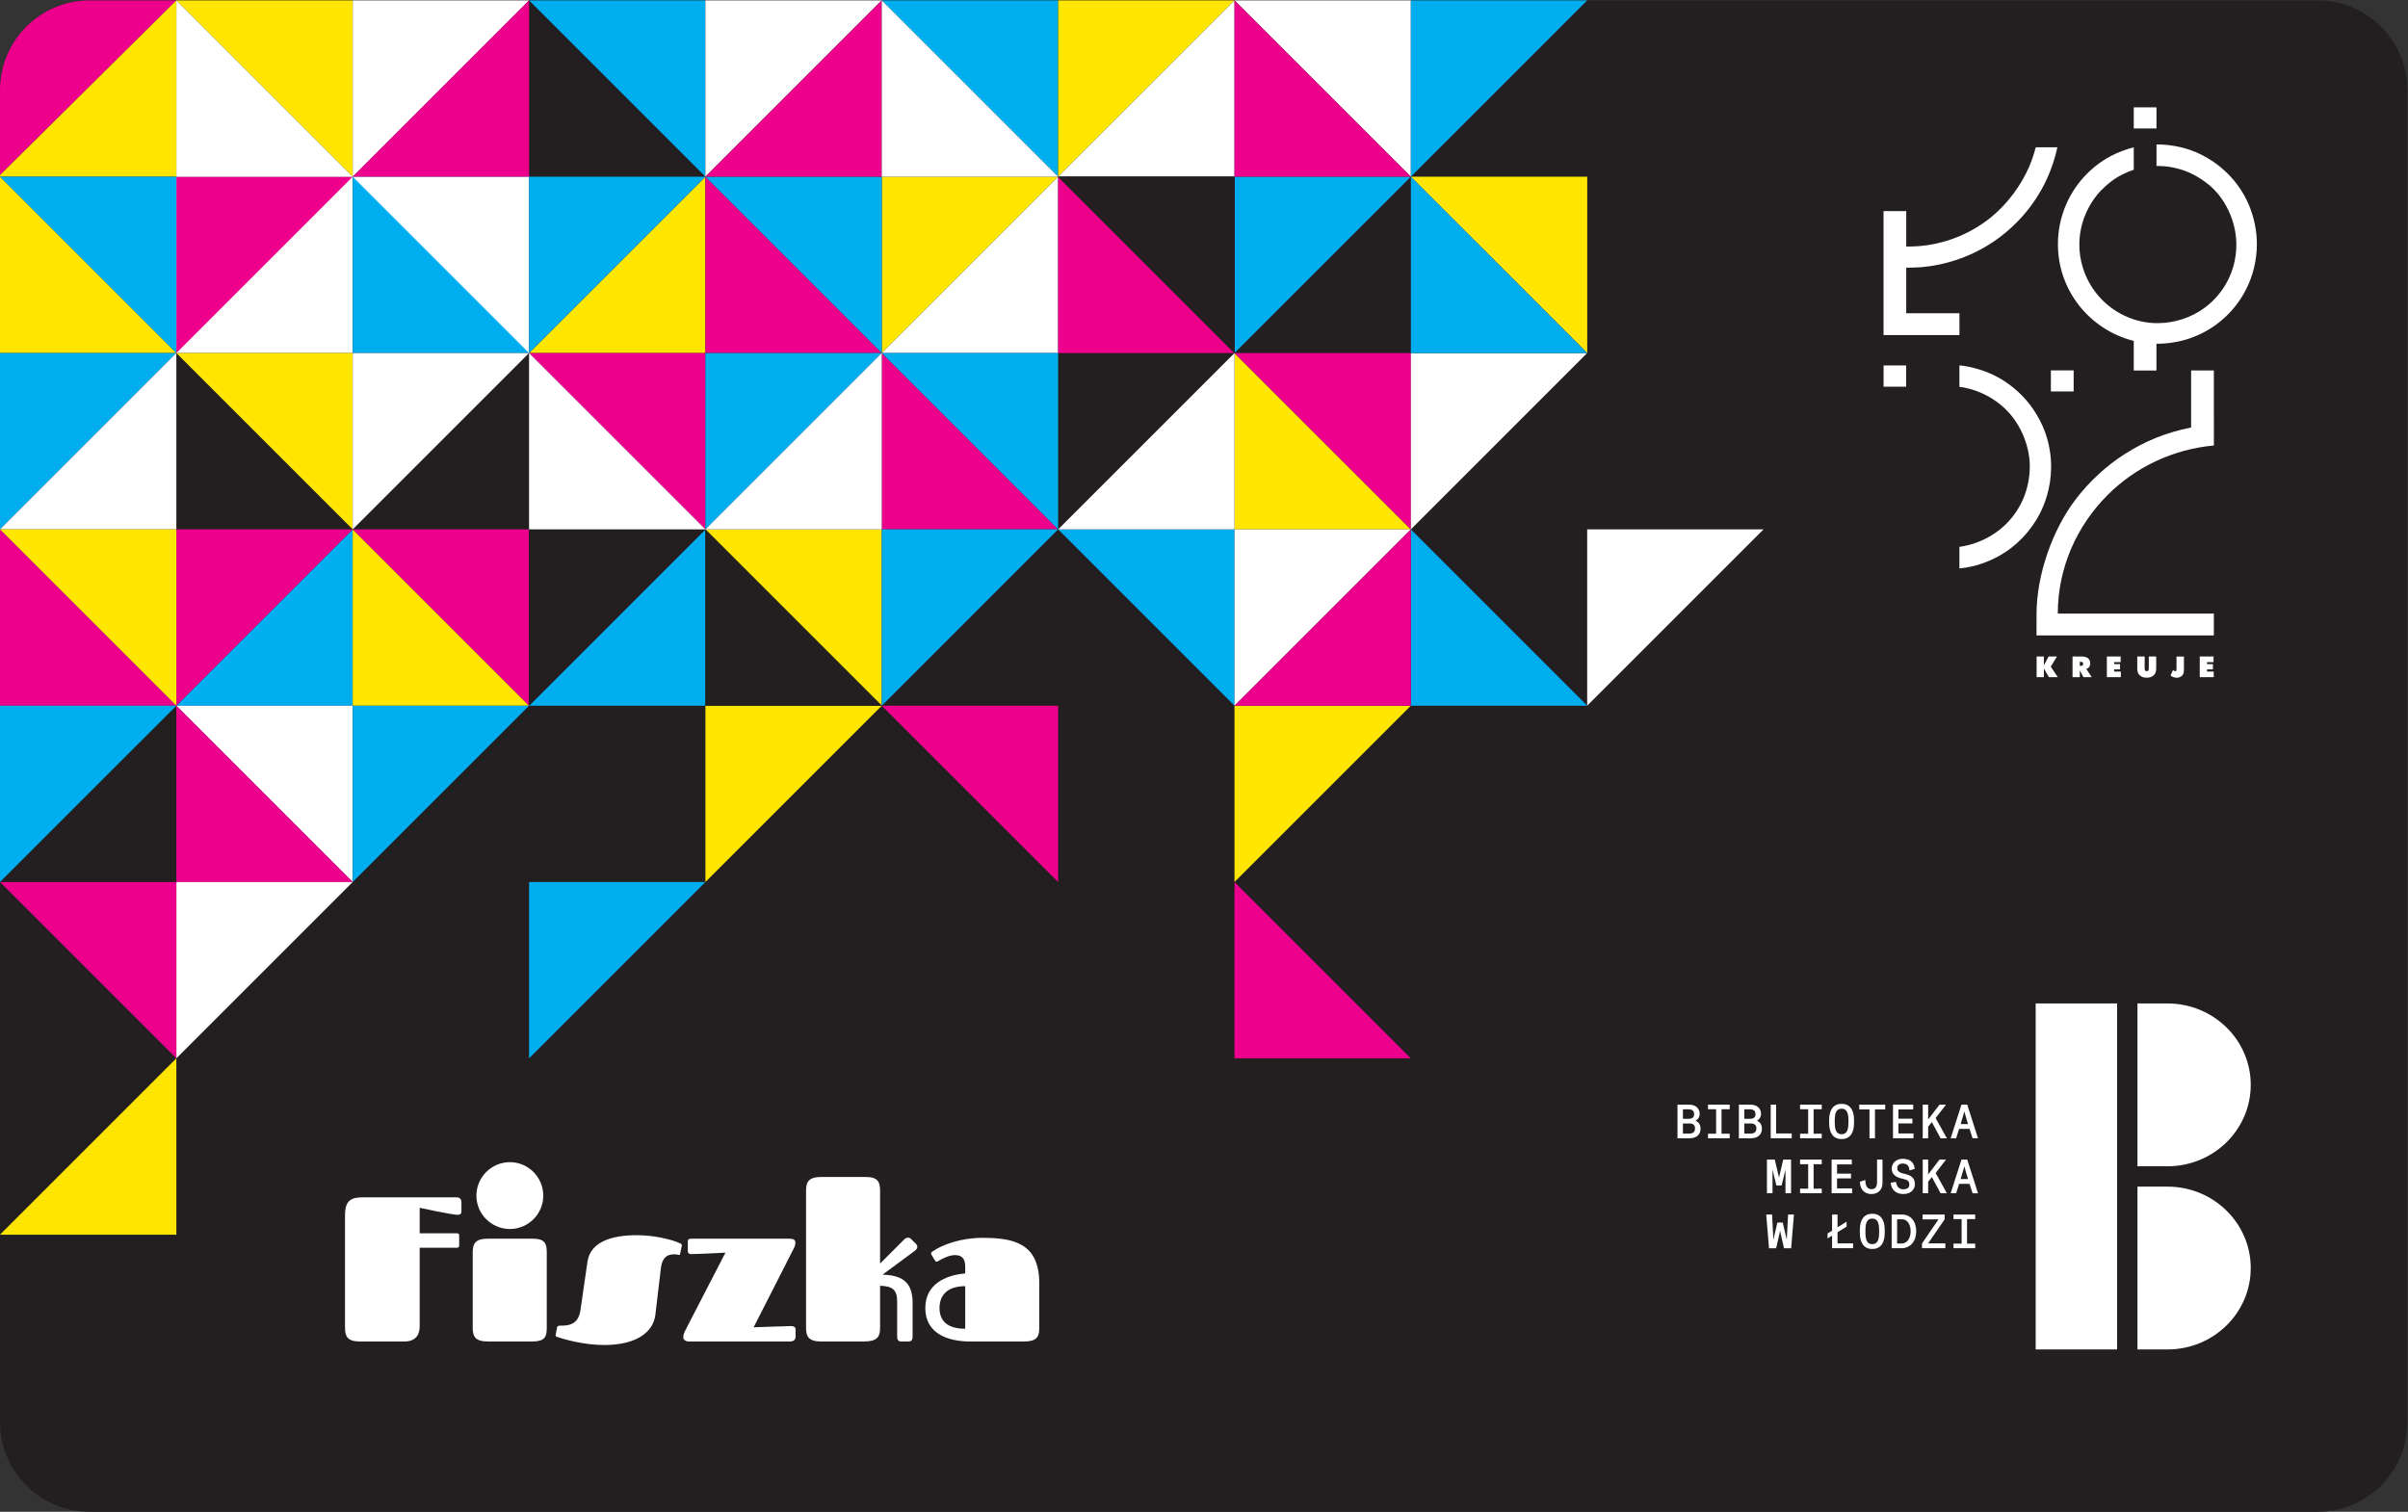
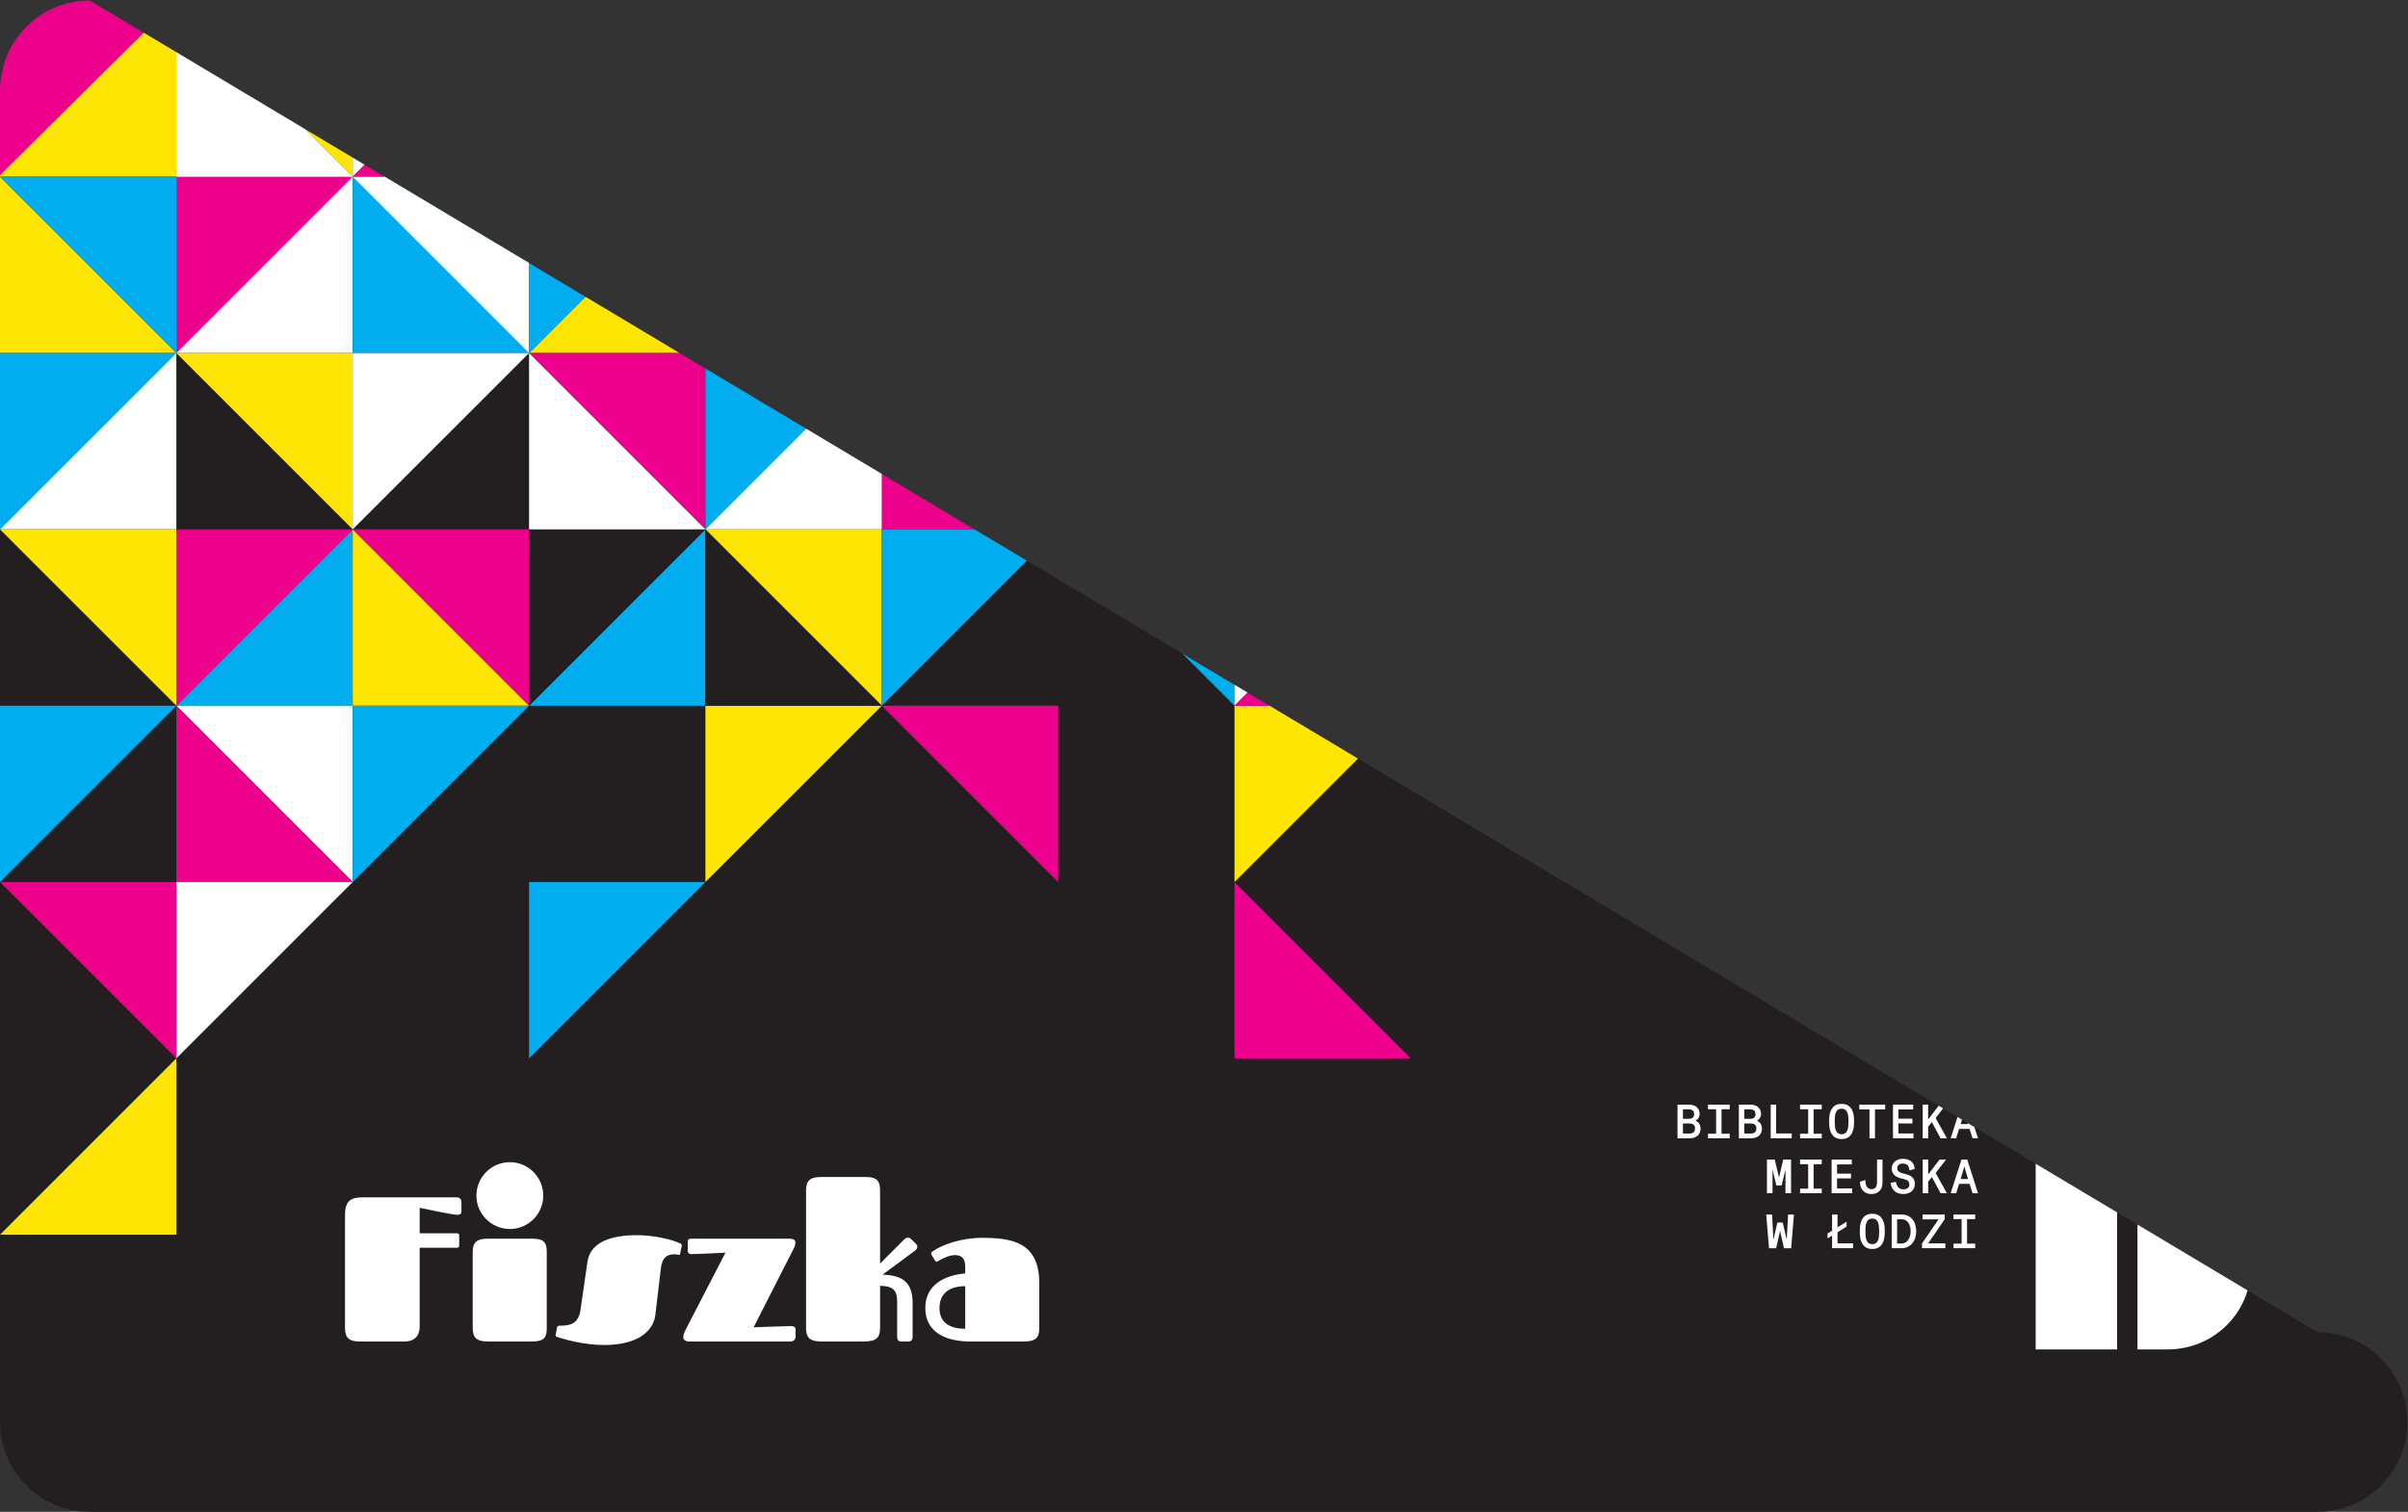
<svg xmlns="http://www.w3.org/2000/svg" viewBox="0 0 325.04 204.095" height="204.095" width="325.04" xml:space="preserve" id="svg2" version="1.1">
  <rect x="0" y="0" width="325.04" height="204.095" fill="#333333" stroke="none" />
  <defs id="defs6">
    <clipPath id="clipPath18" clipPathUnits="userSpaceOnUse">
-       <path id="path16" d="M 9.09,153.071 C 4.07,153.071 0,149.001 0,143.98 v 0 V 9.091 C 0,4.07 4.07,0 9.09,0 v 0 h 225.599 c 5.021,0 9.09,4.07 9.09,9.091 v 0 134.889 c 0,5.021 -4.069,9.091 -9.09,9.091 v 0 z" />
+       <path id="path16" d="M 9.09,153.071 C 4.07,153.071 0,149.001 0,143.98 v 0 V 9.091 C 0,4.07 4.07,0 9.09,0 v 0 h 225.599 c 5.021,0 9.09,4.07 9.09,9.091 c 0,5.021 -4.069,9.091 -9.09,9.091 v 0 z" />
    </clipPath>
  </defs>
  <g transform="matrix(1.333,0,0,-1.333,0,204.095)" id="g10">
    <g id="g12">
      <g clip-path="url(#clipPath18)" id="g14">
        <path id="path20" style="fill:#231f20;fill-opacity:1;fill-rule:nonzero;stroke:none" d="M -8.493,-9.354 H 253.745 V 161.574 H -8.493 Z" />
        <g transform="translate(42.498,18.766)" id="g22">
          <path id="path24" style="fill:#ffffff;fill-opacity:1;fill-rule:nonzero;stroke:none" d="M 0,0 C 0,-0.604 -0.229,-1.521 -1.542,-1.521 H -6.02 c -1.27,0 -1.541,0.48 -1.541,1.417 V 11.31 c 0,1.562 0.75,1.77 1.854,1.77 h 9.435 c 0.334,0 0.5,-0.187 0.5,-0.5 V 11.643 C 4.228,11.372 4.041,11.31 3.812,11.31 3.291,11.31 0,12.018 0,12.018 V 9.436 h 3.791 c 0.146,0 0.208,-0.084 0.208,-0.209 V 8.206 C 3.999,8.04 3.916,7.978 3.791,7.978 H 0 Z m 9.14,16.642 c 1.854,0 3.375,-1.521 3.375,-3.395 0,-1.854 -1.521,-3.375 -3.375,-3.375 -1.875,0 -3.395,1.521 -3.395,3.375 0,1.874 1.52,3.395 3.395,3.395 M 5.37,7.478 c 0,0.937 0.271,1.416 1.562,1.416 h 4.458 c 1.27,0 1.479,-0.438 1.479,-1.416 v -7.603 c 0,-0.937 -0.209,-1.395 -1.479,-1.395 H 6.932 c -1.291,0 -1.562,0.479 -1.562,1.416 z m 21.014,0.937 c 0.062,-0.021 0.167,-0.062 0.167,-0.209 0,-0.041 -0.021,-0.125 -0.042,-0.187 L 26.384,7.415 C 26.363,7.248 26.322,7.248 26.28,7.248 c -0.063,0 -0.292,0.063 -0.5,0.063 -0.771,0 -1.229,-0.375 -1.354,-1.396 L 23.864,1.166 c -0.209,-1.666 -1.812,-3.041 -5.186,-3.041 -2.125,0 -4.124,0.604 -4.749,0.812 -0.104,0.042 -0.167,0.063 -0.167,0.188 0,0.042 0.021,0.125 0.042,0.208 l 0.104,0.562 c 0.021,0.105 0.083,0.188 0.271,0.188 0.895,0 1.874,0.062 2.103,1.583 l 0.708,4.895 c 0.313,2.083 2.583,2.687 4.999,2.687 1.75,0 3.562,-0.437 4.395,-0.833 m 0.767,0.146 c 0,0.229 0.062,0.333 0.375,0.333 h 9.831 c 0.5,0 0.687,-0.104 0.687,-0.417 0,-0.187 -0.062,-0.395 -0.187,-0.624 l -4.041,-7.936 c 0,0 3.354,0.125 3.77,0.125 0.229,0 0.479,-0.062 0.479,-0.334 V -1.02 c 0,-0.25 -0.125,-0.5 -0.583,-0.5 H 27.276 c -0.396,0 -0.583,0.208 -0.583,0.417 0,0.27 0.083,0.478 0.312,0.916 l 3.958,7.665 c 0,0 -2.77,-0.146 -3.458,-0.146 -0.146,0 -0.354,0.042 -0.354,0.312 z m 11.974,5.165 c 0,0.937 0.271,1.417 1.562,1.417 h 4.457 c 1.25,0 1.479,-0.48 1.479,-1.417 V 6.373 l 2.437,2.438 c 0.146,0.145 0.292,0.187 0.396,0.187 0.125,0 0.229,-0.062 0.312,-0.146 l 0.521,-0.521 c 0.062,-0.083 0.104,-0.166 0.104,-0.27 0,-0.125 -0.083,-0.292 -0.333,-0.458 L 46.873,5.249 c 2.27,-0.062 3.041,-1 3.041,-2.875 v -3.415 c 0,-0.459 -0.25,-0.479 -0.5,-0.479 h -0.646 c -0.354,0 -0.416,0.25 -0.416,0.479 v 3.52 c 0,1.228 -0.438,1.603 -1.729,1.645 v -4.249 c 0,-0.937 -0.291,-1.395 -1.666,-1.395 h -4.27 c -1.291,0 -1.562,0.479 -1.562,1.416 z M 52.639,1.874 c 0,-1.166 0.646,-2.104 2.604,-2.104 v 4.312 c -1.958,0 -2.604,-1.062 -2.604,-2.208 m 3.103,-3.395 c -2.207,0 -4.54,0.771 -4.54,3.395 0,2.354 1.958,3.313 4.041,3.5 v 0.687 c 0,1.062 -0.603,1.167 -1.063,1.167 -0.562,0 -1.249,-0.355 -1.603,-0.563 -0.084,-0.062 -0.167,-0.104 -0.23,-0.104 -0.062,0 -0.104,0.021 -0.166,0.125 l -0.334,0.542 c -0.041,0.062 -0.062,0.125 -0.062,0.166 0,0.104 0.104,0.187 0.187,0.229 0.917,0.646 2.833,1.354 4.978,1.354 3.062,0 5.791,-0.458 5.791,-4.582 v -4.541 c 0,-0.917 -0.271,-1.375 -1.562,-1.375 z" />
        </g>
        <g transform="translate(170.419,39.798)" id="g26">
          <path id="path28" style="fill:#ffffff;fill-opacity:1;fill-rule:nonzero;stroke:none" d="M 0,0 V 0.962 H 0.557 C 0.944,0.962 1.133,0.801 1.133,0.469 1.133,0.268 1.072,0 0.557,0 Z m 1.226,-0.969 c 0,-0.241 -0.104,-0.529 -0.595,-0.529 H 0 v 1.026 h 0.678 c 0.452,0 0.548,-0.27 0.548,-0.497 m 0.045,0.776 c 0.267,0.135 0.421,0.385 0.421,0.695 0,0.22 -0.081,0.936 -1.13,0.936 h -1.113 v -3.412 h 1.21 c 0.83,0 1.126,0.498 1.126,0.964 0,0.398 -0.188,0.692 -0.514,0.817 M 2.538,0.971 H 3.359 V -1.507 H 2.538 v -0.466 h 2.197 v 0.466 H 3.909 V 0.971 H 4.735 V 1.439 H 2.538 Z M 6.215,0 V 0.962 H 6.772 C 7.159,0.962 7.348,0.801 7.348,0.469 7.348,0.268 7.287,0 6.772,0 Z m 1.226,-0.969 c 0,-0.241 -0.104,-0.529 -0.595,-0.529 H 6.215 v 1.026 h 0.678 c 0.452,0 0.548,-0.27 0.548,-0.497 m 0.045,0.776 c 0.267,0.135 0.421,0.385 0.421,0.695 0,0.22 -0.081,0.936 -1.13,0.936 H 5.664 v -3.412 h 1.21 c 0.83,0 1.126,0.498 1.126,0.964 0,0.398 -0.188,0.692 -0.514,0.817 m 3.529,-1.291 H 9.439 V 1.439 H 8.887 v -3.412 h 2.128 z m 0.846,2.455 h 0.82 v -2.478 h -0.82 v -0.466 h 2.196 v 0.466 h -0.825 v 2.478 h 0.825 v 0.468 h -2.196 z m 4.898,-1.387 c 0,-0.793 -0.214,-1.146 -0.693,-1.146 -0.477,0 -0.691,0.353 -0.691,1.146 v 0.297 c 0,0.792 0.214,1.145 0.691,1.145 0.479,0 0.693,-0.353 0.693,-1.145 z m -0.693,1.933 c -0.813,0 -1.26,-0.581 -1.26,-1.636 v -0.297 c 0,-1.056 0.447,-1.637 1.26,-1.637 0.814,0 1.261,0.581 1.261,1.637 v 0.297 c 0,1.055 -0.447,1.636 -1.261,1.636 m 1.791,-0.569 h 1.034 v -2.922 h 0.556 v 2.922 h 1.034 v 0.49 h -2.624 z m 5.491,-2.432 h -1.527 v 1.017 h 1.415 v 0.481 h -1.415 v 0.934 h 1.495 v 0.491 h -2.045 v -3.412 h 2.077 z m 3.295,2.922 h -0.658 l -1.153,-1.507 v 1.507 h -0.551 v -3.412 h 0.551 v 1.179 l 0.375,0.461 0.866,-1.609 0.017,-0.031 h 0.638 l -1.139,2.049 z m 1.477,-1.971 c 0.164,0.519 0.29,0.952 0.376,1.293 0.087,-0.349 0.214,-0.789 0.373,-1.293 z m -0.154,-0.49 h 1.057 l 0.293,-0.909 0.013,-0.041 h 0.553 L 28.8,1.398 28.787,1.439 h -0.58 l -1.071,-3.334 -0.025,-0.078 h 0.553 z M 9.072,-5.435 c 0,0.097 0,0.205 -10e-4,0.314 0.023,-0.115 0.047,-0.221 0.065,-0.296 l 0.315,-1.289 0.012,-0.045 h 0.53 l 0.325,1.333 c 0.02,0.074 0.043,0.179 0.066,0.295 v -0.312 -2.104 h 0.565 v 3.412 H 10.157 L 9.74,-5.897 9.728,-5.957 c -0.005,0.02 -0.009,0.042 -0.012,0.062 L 9.3,-4.127 H 8.507 v -3.412 h 0.565 z m 2.789,0.84 h 0.82 v -2.478 h -0.82 v -0.466 h 2.196 v 0.466 h -0.825 v 2.478 h 0.825 v 0.468 h -2.196 z m 5.238,-0.022 v 0.49 h -2.043 v -3.412 h 2.077 v 0.49 h -1.527 v 1.016 h 1.415 v 0.481 h -1.415 v 0.935 z m 0.827,-1.758 v -0.043 c 0,-0.598 0.355,-1.2 1.147,-1.2 0.701,0 1.135,0.434 1.135,1.136 v 2.355 h -0.551 v -2.259 c 0,-0.506 -0.18,-0.742 -0.567,-0.742 -0.385,0 -0.616,0.319 -0.616,0.854 v 0.083 z m 4.392,-1.243 c 0.808,0 1.169,0.505 1.169,1.006 0,0.676 -0.456,0.887 -0.902,1.003 l -0.421,0.111 c -0.14,0.04 -0.463,0.167 -0.463,0.499 0,0.141 0.055,0.47 0.562,0.47 0.282,0 0.626,-0.11 0.668,-0.627 l 0.006,-0.073 0.531,0.153 -0.004,0.051 c -0.061,0.63 -0.492,0.976 -1.215,0.976 -0.72,0 -1.108,-0.508 -1.108,-0.987 0,-0.483 0.296,-0.82 0.856,-0.972 l 0.44,-0.115 c 0.258,-0.069 0.489,-0.163 0.489,-0.55 0,-0.404 -0.383,-0.465 -0.612,-0.465 -0.502,0 -0.679,0.38 -0.739,0.699 l -0.011,0.06 -0.532,-0.107 0.008,-0.057 c 0.098,-0.683 0.564,-1.075 1.278,-1.075 m 4.325,3.491 h -0.658 l -1.153,-1.507 v 1.507 h -0.551 v -3.412 h 0.551 v 1.179 l 0.375,0.461 0.866,-1.609 0.017,-0.031 h 0.638 l -1.139,2.049 z m 2.226,-1.972 H 28.12 c 0.163,0.517 0.289,0.95 0.376,1.294 0.088,-0.352 0.215,-0.792 0.373,-1.294 m -0.082,1.972 h -0.58 l -1.071,-3.334 -0.025,-0.078 h 0.553 l 0.302,0.95 h 1.057 l 0.293,-0.909 0.013,-0.041 h 0.553 L 28.8,-4.168 Z m -18.265,-7.96 c -0.004,-0.061 -0.007,-0.115 -0.009,-0.165 -0.013,0.064 -0.028,0.134 -0.045,0.207 l -0.361,1.54 H 9.565 l -0.36,-1.54 c -0.017,-0.074 -0.032,-0.144 -0.044,-0.209 -0.003,0.051 -0.006,0.105 -0.01,0.166 L 9.026,-9.693 H 8.433 l 0.279,-3.358 0.004,-0.055 h 0.722 l 0.336,1.461 c 0.028,0.127 0.048,0.232 0.062,0.325 0.015,-0.093 0.036,-0.199 0.064,-0.326 l 0.335,-1.46 h 0.722 l 0.278,3.348 0.006,0.065 h -0.594 z m 5.131,0.598 0.918,0.57 v 0.498 l -0.918,-0.568 v 1.296 h -0.551 v -1.641 l -0.459,-0.284 v -0.497 l 0.459,0.283 v -1.273 h 2.127 v 0.49 h -1.576 z m 2.829,0.238 c 0,0.793 0.214,1.146 0.691,1.146 0.479,0 0.693,-0.353 0.693,-1.146 v -0.297 c 0,-0.793 -0.214,-1.146 -0.693,-1.146 -0.477,0 -0.691,0.353 -0.691,1.146 z m 0.691,1.637 c -0.813,0 -1.26,-0.581 -1.26,-1.637 v -0.297 c 0,-1.056 0.447,-1.637 1.26,-1.637 0.814,0 1.261,0.581 1.261,1.637 v 0.297 c 0,1.056 -0.447,1.637 -1.261,1.637 m 3.885,-1.781 c 0,-0.593 -0.286,-1.23 -0.91,-1.23 h -0.46 v 2.451 h 0.468 c 0.665,0 0.902,-0.659 0.902,-1.221 m -0.897,1.701 h -1.024 v -3.412 h 1.015 c 0.866,0 1.469,0.703 1.469,1.711 0,1.033 -0.572,1.701 -1.46,1.701 m 4.335,-0.492 0.01,0.016 v 0.476 h -2.239 v -0.49 h 1.612 l -1.662,-2.43 -0.01,-0.015 v -0.477 h 2.364 v 0.49 h -1.74 z m 0.902,0.026 h 0.821 v -2.479 h -0.821 v -0.466 h 2.197 v 0.466 h -0.826 v 2.479 h 0.826 v 0.467 H 27.398 Z M 43.965,-23.357 H 35.72 v 35.041 h 8.245 z m 5.103,0 c 4.655,0 8.429,3.691 8.429,8.246 0,4.552 -3.774,8.244 -8.429,8.244 h -3.042 v -16.49 z m 0,18.551 c 4.655,0 8.429,3.691 8.429,8.245 0,4.554 -3.774,8.245 -8.429,8.245 h -3.042 v -16.49 z" />
        </g>
        <g transform="translate(190.733,119.174)" id="g30">
          <path id="path32" style="fill:#ffffff;fill-opacity:1;fill-rule:nonzero;stroke:none" d="m 0,0 v 12.558 h 2.298 v -3.59 c 0,0 0.674,-0.015 1.49,0.058 1.595,0.141 4.288,0.75 6.778,2.656 2.141,1.64 3.467,3.736 4.182,5.372 0.413,0.946 0.664,1.966 0.664,1.966 l 2.192,-0.003 c 0,0 -0.123,-0.545 -0.24,-0.956 -0.236,-0.83 -0.637,-1.998 -1.35,-3.284 C 15.215,13.341 14.04,11.772 12.352,10.371 9.192,7.747 5.773,7.042 3.845,6.877 3.421,6.841 2.641,6.827 2.641,6.827 L 2.298,6.828 V 2.209 h 5.387 l 0.002,-2.211 z m 27.641,19.304 v -2.18 c 0.004,0 1.088,0.06 2.426,-0.339 0.936,-0.279 1.788,-0.735 2.669,-1.398 1.101,-0.83 1.925,-2.034 2.418,-3.278 0.402,-1.021 0.572,-2.071 0.572,-2.943 0,-2.663 -1.268,-4.956 -3.187,-6.383 -1.358,-1.01 -3.052,-1.576 -4.809,-1.576 -2.12,0 -4.136,0.888 -5.58,2.343 -1.446,1.454 -2.319,3.476 -2.319,5.599 0,1.991 0.731,3.739 1.791,5.048 0.386,0.475 1.173,1.252 2.034,1.776 0.828,0.505 1.683,0.768 1.683,0.768 l -10e-4,2.276 c 0,0 -0.584,-0.144 -1.279,-0.413 -1.304,-0.505 -2.46,-1.271 -3.428,-2.236 C 18.799,14.545 17.658,12 17.658,9.197 c 0,-4.711 3.235,-8.617 7.544,-9.752 0.084,-0.021 0.136,-0.032 0.136,-0.032 v -3.005 h 2.298 v 2.713 l 0.079,0.001 c 2.243,0.013 4.275,0.706 5.948,1.924 2.529,1.839 4.142,4.834 4.142,8.167 0,2.506 -0.982,5.626 -3.752,7.854 -1.69,1.362 -3.344,1.866 -4.555,2.079 -1.076,0.189 -1.857,0.158 -1.857,0.158 m 5.807,-49.723 -10e-4,2.213 H 17.645 c 0,4.617 1.915,8.871 5.025,11.99 2.821,2.833 6.631,4.659 10.782,5.032 0,0.749 -0.005,7.597 -0.005,7.597 h -2.301 v -5.776 l -0.039,-0.008 c -4.858,-0.938 -8.931,-3.679 -11.687,-7.315 -2.344,-3.092 -3.908,-7.608 -3.928,-11.518 -0.004,-0.849 -0.002,-2.215 -0.002,-2.215 z M 16.944,-5.708 h 2.307 v 2.133 h -2.307 z m 8.394,28.771 h 2.3 v -2.14 h -2.3 z M 2.288,-5.229 H 0.004 v 2.154 h 2.284 z m 5.394,2.161 0.003,-2.177 c 0,0 2.845,-0.219 5.008,-2.612 1.401,-1.549 2.139,-3.693 2.117,-5.515 -0.029,-2.308 -0.944,-4.442 -2.659,-6.004 -2.042,-1.859 -4.469,-2.071 -4.469,-2.071 l 0.003,-2.181 c 0,0 3.573,0.149 6.377,3.086 0.784,0.82 1.381,1.705 1.769,2.469 0.548,1.068 1.099,2.639 1.135,4.519 0.043,2.287 -0.612,4.077 -1.45,5.482 -0.892,1.494 -1.978,2.515 -3.086,3.278 -2.276,1.569 -4.748,1.726 -4.748,1.726 M 15.5,-34.645 v 2.091 h 0.735 v -0.891 l 0.477,0.891 h 0.849 l -0.63,-1.029 0.718,-1.062 h -0.907 l -0.507,0.874 v -0.874 z m 3.639,0 v 2.091 h 0.945 c 0.274,0 0.484,-0.062 0.628,-0.182 0.144,-0.12 0.216,-0.295 0.216,-0.522 0,-0.149 -0.036,-0.271 -0.108,-0.367 -0.074,-0.096 -0.171,-0.153 -0.295,-0.168 l 0.556,-0.852 h -0.839 l -0.368,0.689 v -0.689 z m 0.735,1.552 v -0.408 h 0.119 c 0.071,0 0.126,0.017 0.165,0.052 0.039,0.035 0.057,0.085 0.057,0.149 0,0.067 -0.018,0.118 -0.057,0.154 -0.039,0.035 -0.094,0.053 -0.165,0.053 z m 2.74,-1.552 v 2.091 h 1.396 v -0.568 h -0.66 v -0.201 h 0.598 v -0.535 H 23.35 v -0.22 h 0.677 v -0.567 z m 3.078,0.957 v 1.134 h 0.75 v -1.14 c 0,-0.132 0.016,-0.223 0.047,-0.273 0.031,-0.05 0.085,-0.075 0.161,-0.075 0.075,0 0.13,0.025 0.161,0.077 0.032,0.051 0.048,0.141 0.048,0.271 v 1.14 h 0.751 v -1.134 c 0,-0.148 -0.01,-0.271 -0.029,-0.367 -0.02,-0.096 -0.052,-0.177 -0.094,-0.241 -0.083,-0.13 -0.197,-0.231 -0.342,-0.3 -0.144,-0.07 -0.309,-0.105 -0.495,-0.105 -0.187,0 -0.352,0.035 -0.496,0.105 -0.145,0.069 -0.259,0.17 -0.342,0.3 -0.043,0.063 -0.073,0.143 -0.092,0.238 -0.019,0.096 -0.028,0.219 -0.028,0.37 m 3.974,-0.022 v 1.155 h 0.752 v -1.36 c 0,-0.117 -0.009,-0.21 -0.023,-0.277 -0.016,-0.068 -0.042,-0.13 -0.078,-0.187 -0.062,-0.102 -0.149,-0.182 -0.255,-0.237 -0.108,-0.057 -0.228,-0.085 -0.36,-0.085 -0.125,0 -0.238,0.018 -0.342,0.056 -0.103,0.037 -0.201,0.094 -0.294,0.173 l 0.246,0.561 c 0.042,-0.047 0.082,-0.081 0.116,-0.103 0.035,-0.02 0.067,-0.031 0.098,-0.031 0.055,0 0.091,0.021 0.111,0.062 0.019,0.04 0.029,0.131 0.029,0.273 m 2.355,-0.935 v 2.091 h 1.396 v -0.568 h -0.66 v -0.201 h 0.598 v -0.535 h -0.598 v -0.22 h 0.677 v -0.567 z" />
        </g>
        <path id="path34" style="fill:#ffffff;fill-opacity:1;fill-rule:evenodd;stroke:none" d="m 17.858,117.354 h 17.858 v 17.858 H 17.858 Z" />
        <g transform="translate(-8.493,117.354)" id="g36">
          <path id="path38" style="fill:#fee502;fill-opacity:1;fill-rule:evenodd;stroke:none" d="M 0,0 H 26.352 L 8.493,17.858 H 0 Z" />
        </g>
        <path id="path40" style="fill:#00adef;fill-opacity:1;fill-rule:evenodd;stroke:none" d="m 35.716,117.354 h 17.858 v 17.858 H 35.716 Z" />
        <g transform="translate(35.716,135.213)" id="g42">
          <path id="path44" style="fill:#ffffff;fill-opacity:1;fill-rule:evenodd;stroke:none" d="m 0,0 h 0.001 l 17.857,17.858 v 8.496 H 0 Z" />
        </g>
        <g transform="translate(17.858,153.071)" id="g46">
          <path id="path48" style="fill:#fee502;fill-opacity:1;fill-rule:evenodd;stroke:none" d="M 0,0 17.858,-17.858 V 8.496 H -0.001 Z" />
        </g>
        <g transform="translate(71.432,135.213)" id="g50">
          <path id="path52" style="fill:#00adef;fill-opacity:1;fill-rule:evenodd;stroke:none" d="M 0,0 V 0 26.354 H -17.858 V 17.858 Z" />
        </g>
        <g transform="translate(53.574,117.354)" id="g54">
          <path id="path56" style="fill:#fee502;fill-opacity:1;fill-rule:evenodd;stroke:none" d="M 0,0 H 17.858 V 17.858 Z" />
        </g>
        <g transform="translate(71.432,117.354)" id="g58">
          <path id="path60" style="fill:#ec008c;fill-opacity:1;fill-rule:evenodd;stroke:none" d="M 0,0 H 17.858 L 0,17.858 Z" />
        </g>
        <g transform="translate(71.432,135.213)" id="g62">
          <path id="path64" style="fill:#ffffff;fill-opacity:1;fill-rule:evenodd;stroke:none" d="m 0,0 17.858,17.858 v 8.496 H 0 Z" />
        </g>
        <g transform="translate(89.29,153.071)" id="g66">
          <path id="path68" style="fill:#00adef;fill-opacity:1;fill-rule:evenodd;stroke:none" d="M 0,0 17.859,-17.858 V 8.496 H 0.001 Z" />
        </g>
        <g transform="translate(89.291,117.354)" id="g70">
          <path id="path72" style="fill:#fee502;fill-opacity:1;fill-rule:evenodd;stroke:none" d="M 0,0 17.858,17.858 H 0 Z" />
        </g>
        <g transform="translate(107.151,135.213)" id="g74">
          <path id="path76" style="fill:#fee502;fill-opacity:1;fill-rule:evenodd;stroke:none" d="m 0,0 17.859,17.858 -0.001,8.496 H 0 Z" />
        </g>
        <g transform="translate(142.868,135.213)" id="g78">
          <path id="path80" style="fill:#ffffff;fill-opacity:1;fill-rule:evenodd;stroke:none" d="M 0,0 V 0 26.354 H -17.858 V 17.858 Z" />
        </g>
        <g transform="translate(142.868,135.212)" id="g82">
          <path id="path84" style="fill:#00adef;fill-opacity:1;fill-rule:evenodd;stroke:none" d="M 0,0 V 0.001 H -17.858 V -17.854 Z" />
        </g>
        <g transform="translate(35.717,99.496)" id="g86">
          <path id="path88" style="fill:#fee502;fill-opacity:1;fill-rule:evenodd;stroke:none" d="M 0,0 V 17.858 H -17.858 Z" />
        </g>
        <g transform="translate(-8.493,99.496)" id="g90">
          <path id="path92" style="fill:#00adef;fill-opacity:1;fill-rule:evenodd;stroke:none" d="M 0,0 H 8.493 L 26.352,17.858 H 0 Z" />
        </g>
        <g transform="translate(35.716,99.496)" id="g94">
          <path id="path96" style="fill:#ffffff;fill-opacity:1;fill-rule:evenodd;stroke:none" d="M 0,0 17.858,17.858 H 0 Z" />
        </g>
        <g transform="translate(71.433,99.496)" id="g98">
          <path id="path100" style="fill:#ec008c;fill-opacity:1;fill-rule:evenodd;stroke:none" d="M 0,0 V 17.858 H -17.858 Z" />
        </g>
        <g transform="translate(71.432,99.496)" id="g102">
          <path id="path104" style="fill:#00adef;fill-opacity:1;fill-rule:evenodd;stroke:none" d="M 0,0 17.858,17.858 H 0 Z" />
        </g>
        <g transform="translate(89.291,99.496)" id="g106">
          <path id="path108" style="fill:#ec008c;fill-opacity:1;fill-rule:evenodd;stroke:none" d="M 0,0 H 17.858 L 0,17.858 Z" />
        </g>
        <g transform="translate(107.151,99.496)" id="g110">
          <path id="path112" style="fill:#231f20;fill-opacity:1;fill-rule:evenodd;stroke:none" d="M 0,0 17.858,17.858 H 0 Z" />
        </g>
        <g transform="translate(125.01,99.496)" id="g114">
-           <path id="path116" style="fill:#fee502;fill-opacity:1;fill-rule:evenodd;stroke:none" d="M 0,0 H 17.858 L 0,17.858 Z" />
-         </g>
+           </g>
        <g transform="translate(17.858,81.638)" id="g118">
          <path id="path120" style="fill:#00adef;fill-opacity:1;fill-rule:evenodd;stroke:none" d="M 0,0 H 17.858 V 17.858 Z" />
        </g>
        <g transform="translate(-8.493,81.638)" id="g122">
-           <path id="path124" style="fill:#ec008c;fill-opacity:1;fill-rule:evenodd;stroke:none" d="M 0,0 H 26.352 L 8.493,17.858 H 0 Z" />
-         </g>
+           </g>
        <g transform="translate(35.716,81.638)" id="g126">
          <path id="path128" style="fill:#fee502;fill-opacity:1;fill-rule:evenodd;stroke:none" d="M 0,0 H 17.858 L 0,17.858 Z" />
        </g>
        <g transform="translate(53.574,81.638)" id="g130">
          <path id="path132" style="fill:#00adef;fill-opacity:1;fill-rule:evenodd;stroke:none" d="M 0,0 H 17.858 V 17.858 Z" />
        </g>
        <g transform="translate(89.29,81.638)" id="g134">
          <path id="path136" style="fill:#fee502;fill-opacity:1;fill-rule:evenodd;stroke:none" d="M 0,0 V 17.858 H -17.858 Z" />
        </g>
        <g transform="translate(125.009,81.638)" id="g138">
          <path id="path140" style="fill:#00adef;fill-opacity:1;fill-rule:evenodd;stroke:none" d="M 0,0 V 17.858 H -17.858 Z" />
        </g>
        <g transform="translate(125.01,81.638)" id="g142">
          <path id="path144" style="fill:#ffffff;fill-opacity:1;fill-rule:evenodd;stroke:none" d="M 0,0 17.858,17.858 H 0 Z" />
        </g>
        <g transform="translate(35.717,63.78)" id="g146">
          <path id="path148" style="fill:#ffffff;fill-opacity:1;fill-rule:evenodd;stroke:none" d="M 0,0 V 17.858 H -17.858 Z" />
        </g>
        <g transform="translate(-8.493,63.78)" id="g150">
          <path id="path152" style="fill:#00adef;fill-opacity:1;fill-rule:evenodd;stroke:none" d="m 0,0 h 8.493 l 17.859,17.858 v 0 H 0 Z" />
        </g>
        <g transform="translate(35.716,63.78)" id="g154">
          <path id="path156" style="fill:#00adef;fill-opacity:1;fill-rule:evenodd;stroke:none" d="M 0,0 17.858,17.858 H 0 Z" />
        </g>
        <g transform="translate(125.01,63.78)" id="g158">
          <path id="path160" style="fill:#fee502;fill-opacity:1;fill-rule:evenodd;stroke:none" d="M 0,0 17.858,17.858 H 0 Z" />
        </g>
        <g transform="translate(142.869,135.213)" id="g162">
          <path id="path164" style="fill:#00adef;fill-opacity:1;fill-rule:evenodd;stroke:none" d="m 0,0 h -0.001 l 17.859,17.858 v 8.496 H 0 Z" />
        </g>
        <g transform="translate(160.728,117.354)" id="g166">
          <path id="path168" style="fill:#fee502;fill-opacity:1;fill-rule:evenodd;stroke:none" d="M 0,0 V 17.858 H -17.858 Z" />
        </g>
        <g transform="translate(142.869,81.638)" id="g170">
          <path id="path172" style="fill:#00adef;fill-opacity:1;fill-rule:evenodd;stroke:none" d="M 0,0 H 17.858 L 0,17.858 Z" />
        </g>
        <g transform="translate(160.723,81.638)" id="g174">
-           <path id="path176" style="fill:#ffffff;fill-opacity:1;fill-rule:evenodd;stroke:none" d="M 0,0 17.858,17.858 H 0 Z" />
-         </g>
+           </g>
        <g transform="translate(-8.493,135.212)" id="g178">
          <path id="path180" style="fill:#ec008c;fill-opacity:1;fill-rule:evenodd;stroke:none" d="m 0,0 8.328,0.001 18.024,17.858 v 8.495 H 0 Z" />
        </g>
        <g transform="translate(17.858,117.354)" id="g182">
          <path id="path184" style="fill:#ec008c;fill-opacity:1;fill-rule:evenodd;stroke:none" d="M 0,0 17.858,17.858 H 0 Z" />
        </g>
        <g transform="translate(17.858,153.071)" id="g186">
          <path id="path188" style="fill:#ffffff;fill-opacity:1;fill-rule:evenodd;stroke:none" d="M 0,0 17.858,-17.858 H 0 Z" />
        </g>
        <g transform="translate(17.858,153.071)" id="g190">
          <path id="path192" style="fill:#fee502;fill-opacity:1;fill-rule:evenodd;stroke:none" d="M 0,0 -18.024,-17.858 H 0 Z" />
        </g>
        <g transform="translate(17.858,117.354)" id="g194">
          <path id="path196" style="fill:#ffffff;fill-opacity:1;fill-rule:evenodd;stroke:none" d="M 0,0 -17.858,-17.858 H 0 Z" />
        </g>
        <g transform="translate(17.858,81.638)" id="g198">
          <path id="path200" style="fill:#ec008c;fill-opacity:1;fill-rule:evenodd;stroke:none" d="M 0,0 17.858,17.858 H 0 Z" />
        </g>
        <g transform="translate(17.858,81.638)" id="g202">
          <path id="path204" style="fill:#fee502;fill-opacity:1;fill-rule:evenodd;stroke:none" d="M 0,0 -17.858,17.858 H 0 Z" />
        </g>
        <g transform="translate(17.858,81.638)" id="g206">
          <path id="path208" style="fill:#ec008c;fill-opacity:1;fill-rule:evenodd;stroke:none" d="M 0,0 17.858,-17.858 H 0 Z" />
        </g>
        <g transform="translate(17.858,45.922)" id="g210">
          <path id="path212" style="fill:#ffffff;fill-opacity:1;fill-rule:evenodd;stroke:none" d="M 0,0 17.858,17.858 H 0 Z" />
        </g>
        <g transform="translate(17.858,45.922)" id="g214">
          <path id="path216" style="fill:#fee502;fill-opacity:1;fill-rule:evenodd;stroke:none" d="M 0,0 -17.858,-17.858 H 0 Z" />
        </g>
        <g transform="translate(17.858,45.922)" id="g218">
          <path id="path220" style="fill:#ec008c;fill-opacity:1;fill-rule:evenodd;stroke:none" d="M 0,0 -17.858,17.858 H 0 Z" />
        </g>
        <g transform="translate(53.574,81.638)" id="g222">
          <path id="path224" style="fill:#ec008c;fill-opacity:1;fill-rule:evenodd;stroke:none" d="M 0,0 -17.858,17.858 H 0 Z" />
        </g>
        <g transform="translate(53.574,81.638)" id="g226">
          <path id="path228" style="fill:#231f20;fill-opacity:1;fill-rule:evenodd;stroke:none" d="M 0,0 -17.858,-17.858 Z" />
        </g>
        <g transform="translate(53.574,117.354)" id="g230">
          <path id="path232" style="fill:#ffffff;fill-opacity:1;fill-rule:evenodd;stroke:none" d="M 0,0 -17.858,17.858 H 0 Z" />
        </g>
        <g transform="translate(53.574,117.354)" id="g234">
          <path id="path236" style="fill:#00adef;fill-opacity:1;fill-rule:evenodd;stroke:none" d="M 0,0 17.858,17.858 H 0 Z" />
        </g>
        <g transform="translate(53.574,81.638)" id="g238">
          <path id="path240" style="fill:#231f20;fill-opacity:1;fill-rule:evenodd;stroke:none" d="M 0,0 17.858,17.858 H 0 Z" />
        </g>
        <g transform="translate(53.574,45.922)" id="g242">
          <path id="path244" style="fill:#00adef;fill-opacity:1;fill-rule:evenodd;stroke:none" d="M 0,0 17.858,17.858 H 0 Z" />
        </g>
        <g transform="translate(71.433,63.779)" id="g246">
          <path id="path248" style="fill:#fee502;fill-opacity:1;fill-rule:evenodd;stroke:none" d="M 0,0 17.858,17.858 H 0 Z" />
        </g>
        <g transform="translate(71.433,99.496)" id="g250">
          <path id="path252" style="fill:#231f20;fill-opacity:1;fill-rule:evenodd;stroke:none" d="M 0,0 17.858,-17.858 H 0 Z" />
        </g>
        <g transform="translate(107.151,63.779)" id="g254">
          <path id="path256" style="fill:#ec008c;fill-opacity:1;fill-rule:evenodd;stroke:none" d="M 0,0 -17.859,17.858 H 0 Z" />
        </g>
        <g transform="translate(89.293,81.638)" id="g258">
          <path id="path260" style="fill:#00adef;fill-opacity:1;fill-rule:evenodd;stroke:none" d="M 0,0 17.857,17.857 H 0 Z" />
        </g>
        <g transform="translate(89.29,117.354)" id="g262">
          <path id="path264" style="fill:#00adef;fill-opacity:1;fill-rule:evenodd;stroke:none" d="M 0,0 -17.858,17.858 H 0 Z" />
        </g>
        <g transform="translate(89.29,117.354)" id="g266">
          <path id="path268" style="fill:#ffffff;fill-opacity:1;fill-rule:evenodd;stroke:none" d="M 0,0 -17.858,-17.858 H 0 Z" />
        </g>
        <g transform="translate(107.15,117.354)" id="g270">
          <path id="path272" style="fill:#ffffff;fill-opacity:1;fill-rule:evenodd;stroke:none" d="M 0,0 H -17.859 L 0,17.858 Z" />
        </g>
        <g transform="translate(107.15,99.496)" id="g274">
          <path id="path276" style="fill:#00adef;fill-opacity:1;fill-rule:evenodd;stroke:none" d="M 0,0 -17.859,17.858 H 0 Z" />
        </g>
        <g transform="translate(125.01,63.78)" id="g278">
          <path id="path280" style="fill:#ec008c;fill-opacity:1;fill-rule:evenodd;stroke:none" d="M 0,0 17.858,-17.858 H 0 Z" />
        </g>
        <g transform="translate(142.869,81.638)" id="g282">
          <path id="path284" style="fill:#ec008c;fill-opacity:1;fill-rule:evenodd;stroke:none" d="M 0,0 H -17.863 L 0,17.858 Z" />
        </g>
        <g transform="translate(142.869,117.354)" id="g286">
          <path id="path288" style="fill:#ec008c;fill-opacity:1;fill-rule:evenodd;stroke:none" d="M 0,0 H -17.863 L 0,-17.858 Z" />
        </g>
        <g transform="translate(125.009,117.354)" id="g290">
          <path id="path292" style="fill:#ffffff;fill-opacity:1;fill-rule:evenodd;stroke:none" d="M 0,0 V -17.858 H -17.858 Z" />
        </g>
        <g transform="translate(107.151,135.213)" id="g294">
          <path id="path296" style="fill:#ec008c;fill-opacity:1;fill-rule:evenodd;stroke:none" d="M 0,0 17.858,-17.858 H 0 Z" />
        </g>
        <g transform="translate(142.869,117.354)" id="g298">
          <path id="path300" style="fill:#ffffff;fill-opacity:1;fill-rule:evenodd;stroke:none" d="M 0,0 H 17.854 L 0,-17.858 Z" />
        </g>
        <g transform="translate(142.869,117.354)" id="g302">
          <path id="path304" style="fill:#00adef;fill-opacity:1;fill-rule:evenodd;stroke:none" d="M 0,0 H 17.854 L 0,17.858 Z" />
        </g>
        <g transform="translate(89.29,153.071)" id="g306">
          <path id="path308" style="fill:#ec008c;fill-opacity:1;fill-rule:evenodd;stroke:none" d="M 0,0 V -17.858 H -17.858 Z" />
        </g>
        <g transform="translate(89.29,153.071)" id="g310">
          <path id="path312" style="fill:#ffffff;fill-opacity:1;fill-rule:evenodd;stroke:none" d="M 0,0 V -17.858 H 17.861 Z" />
        </g>
        <g transform="translate(125.01,153.071)" id="g314">
          <path id="path316" style="fill:#ffffff;fill-opacity:1;fill-rule:evenodd;stroke:none" d="M 0,0 V -17.858 H -17.859 Z" />
        </g>
        <g transform="translate(125.01,117.354)" id="g318">
          <path id="path320" style="fill:#231f20;fill-opacity:1;fill-rule:evenodd;stroke:none" d="M 0,0 V 17.858 H -17.859 Z" />
        </g>
        <g transform="translate(125.01,117.354)" id="g322">
          <path id="path324" style="fill:#231f20;fill-opacity:1;fill-rule:evenodd;stroke:none" d="M 0,0 V 17.858 H -17.859 Z" />
        </g>
        <g transform="translate(53.574,153.071)" id="g326">
          <path id="path328" style="fill:#ec008c;fill-opacity:1;fill-rule:evenodd;stroke:none" d="M 0,0 -17.858,-17.858 H 0 Z" />
        </g>
        <g transform="translate(17.858,117.354)" id="g330">
          <path id="path332" style="fill:#00adef;fill-opacity:1;fill-rule:evenodd;stroke:none" d="M 0,0 -17.858,17.858 H 0 Z" />
        </g>
        <g transform="translate(53.574,117.354)" id="g334">
          <path id="path336" style="fill:#ffffff;fill-opacity:1;fill-rule:evenodd;stroke:none" d="M 0,0 17.858,-17.858 H 0 Z" />
        </g>
        <g transform="translate(125.01,153.071)" id="g338">
          <path id="path340" style="fill:#ec008c;fill-opacity:1;fill-rule:evenodd;stroke:none" d="M 0,0 17.858,-17.858 H 0 Z" />
        </g>
        <g transform="translate(-21)" id="g342">
          <path id="path344" style="fill:none;stroke:#000000;stroke-width:0.3;stroke-linecap:butt;stroke-linejoin:miter;stroke-miterlimit:10;stroke-dasharray:none;stroke-opacity:1" d="M 0,0 H -24" />
        </g>
        <g transform="translate(0,-21)" id="g346">
          <path id="path348" style="fill:none;stroke:#000000;stroke-width:0.3;stroke-linecap:butt;stroke-linejoin:miter;stroke-miterlimit:10;stroke-dasharray:none;stroke-opacity:1" d="M 0,0 V -24" />
        </g>
        <g transform="translate(-21,154)" id="g350">
          <path id="path352" style="fill:none;stroke:#000000;stroke-width:0.3;stroke-linecap:butt;stroke-linejoin:miter;stroke-miterlimit:10;stroke-dasharray:none;stroke-opacity:1" d="M 0,0 H -24" />
        </g>
        <g transform="translate(0,175)" id="g354">
          <path id="path356" style="fill:none;stroke:#000000;stroke-width:0.3;stroke-linecap:butt;stroke-linejoin:miter;stroke-miterlimit:10;stroke-dasharray:none;stroke-opacity:1" d="M 0,0 V 24" />
        </g>
        <g transform="translate(265,154)" id="g358">
          <path id="path360" style="fill:none;stroke:#000000;stroke-width:0.3;stroke-linecap:butt;stroke-linejoin:miter;stroke-miterlimit:10;stroke-dasharray:none;stroke-opacity:1" d="M 0,0 H 24" />
        </g>
        <g transform="translate(244,175)" id="g362">
          <path id="path364" style="fill:none;stroke:#000000;stroke-width:0.3;stroke-linecap:butt;stroke-linejoin:miter;stroke-miterlimit:10;stroke-dasharray:none;stroke-opacity:1" d="M 0,0 V 24" />
        </g>
        <g transform="translate(265)" id="g366">
          <path id="path368" style="fill:none;stroke:#000000;stroke-width:0.3;stroke-linecap:butt;stroke-linejoin:miter;stroke-miterlimit:10;stroke-dasharray:none;stroke-opacity:1" d="M 0,0 H 24" />
        </g>
        <g transform="translate(244,-21)" id="g370">
          <path id="path372" style="fill:none;stroke:#000000;stroke-width:0.3;stroke-linecap:butt;stroke-linejoin:miter;stroke-miterlimit:10;stroke-dasharray:none;stroke-opacity:1" d="M 0,0 V -24" />
        </g>
      </g>
    </g>
  </g>
</svg>